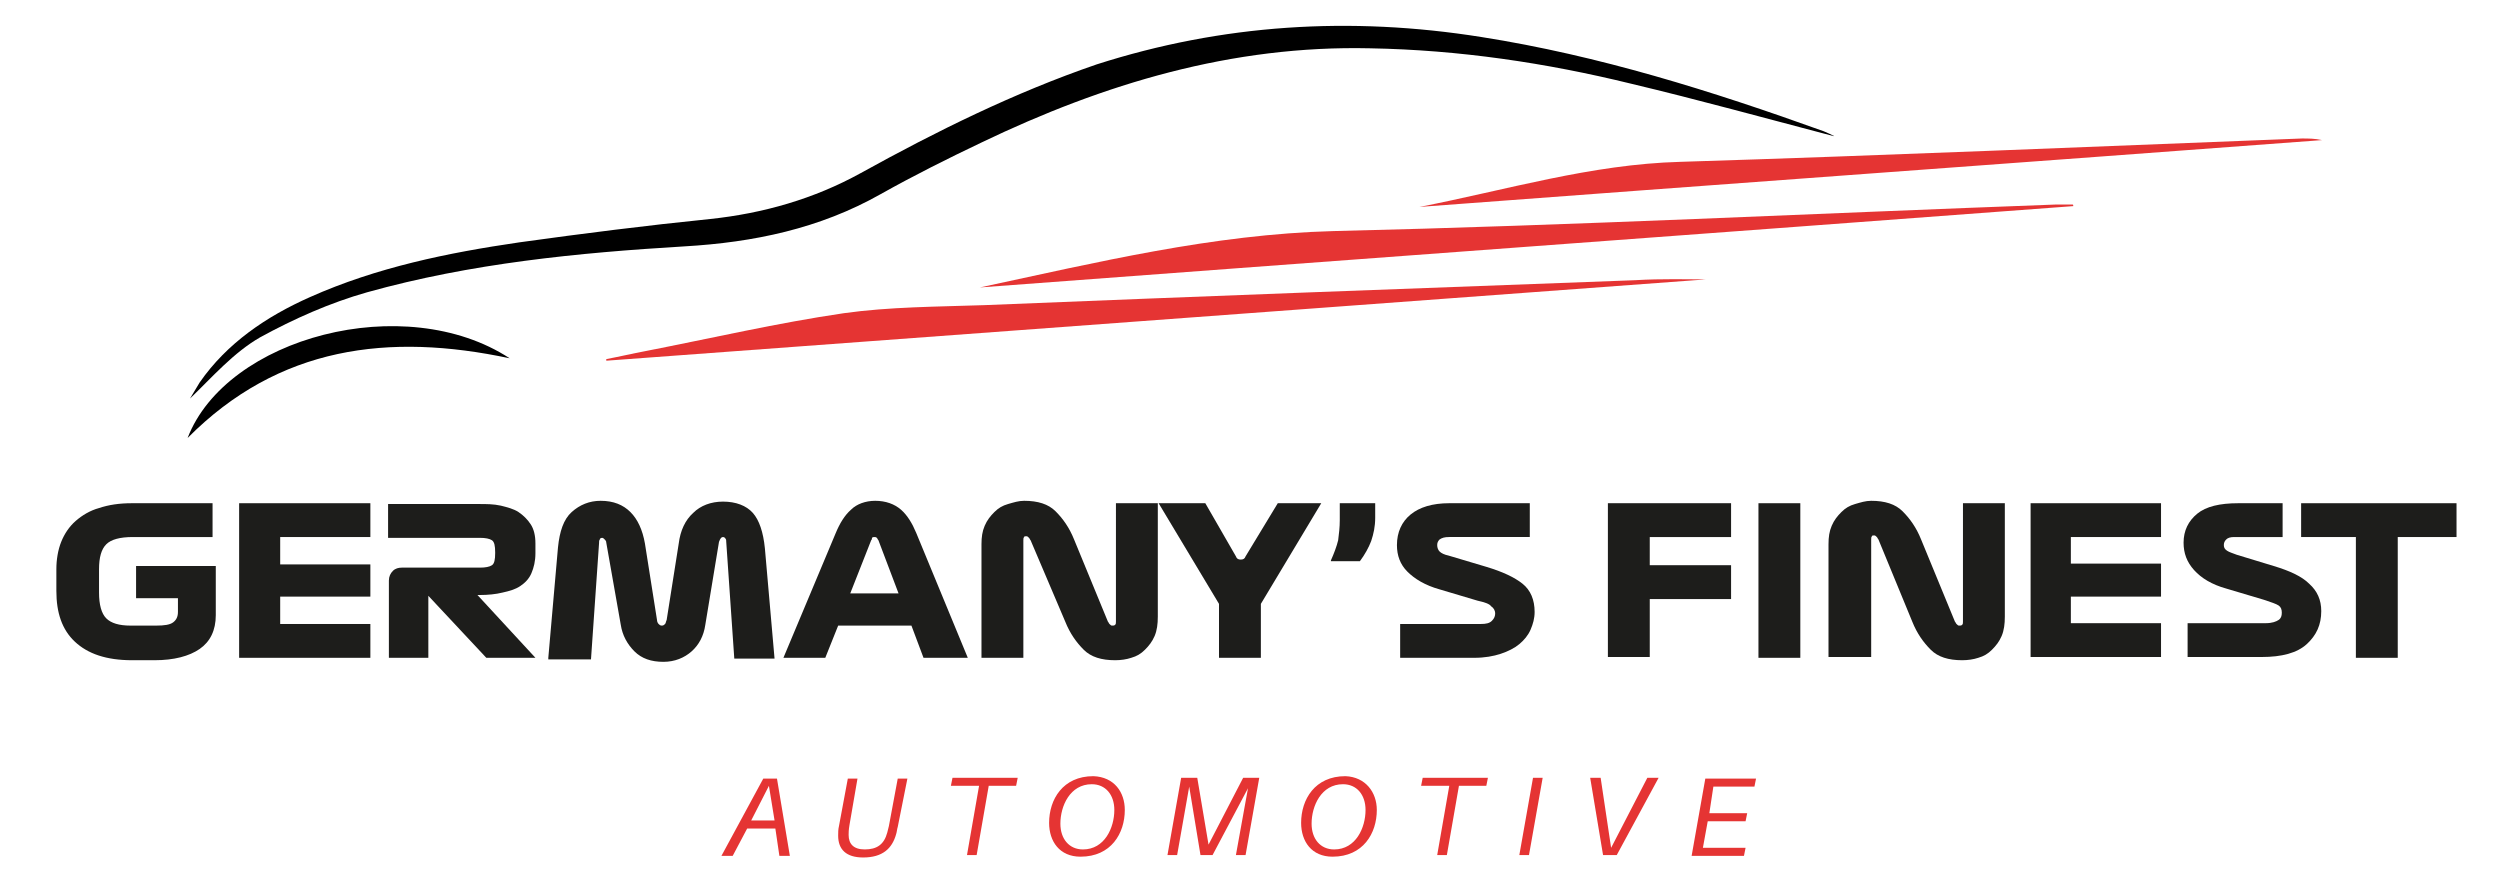
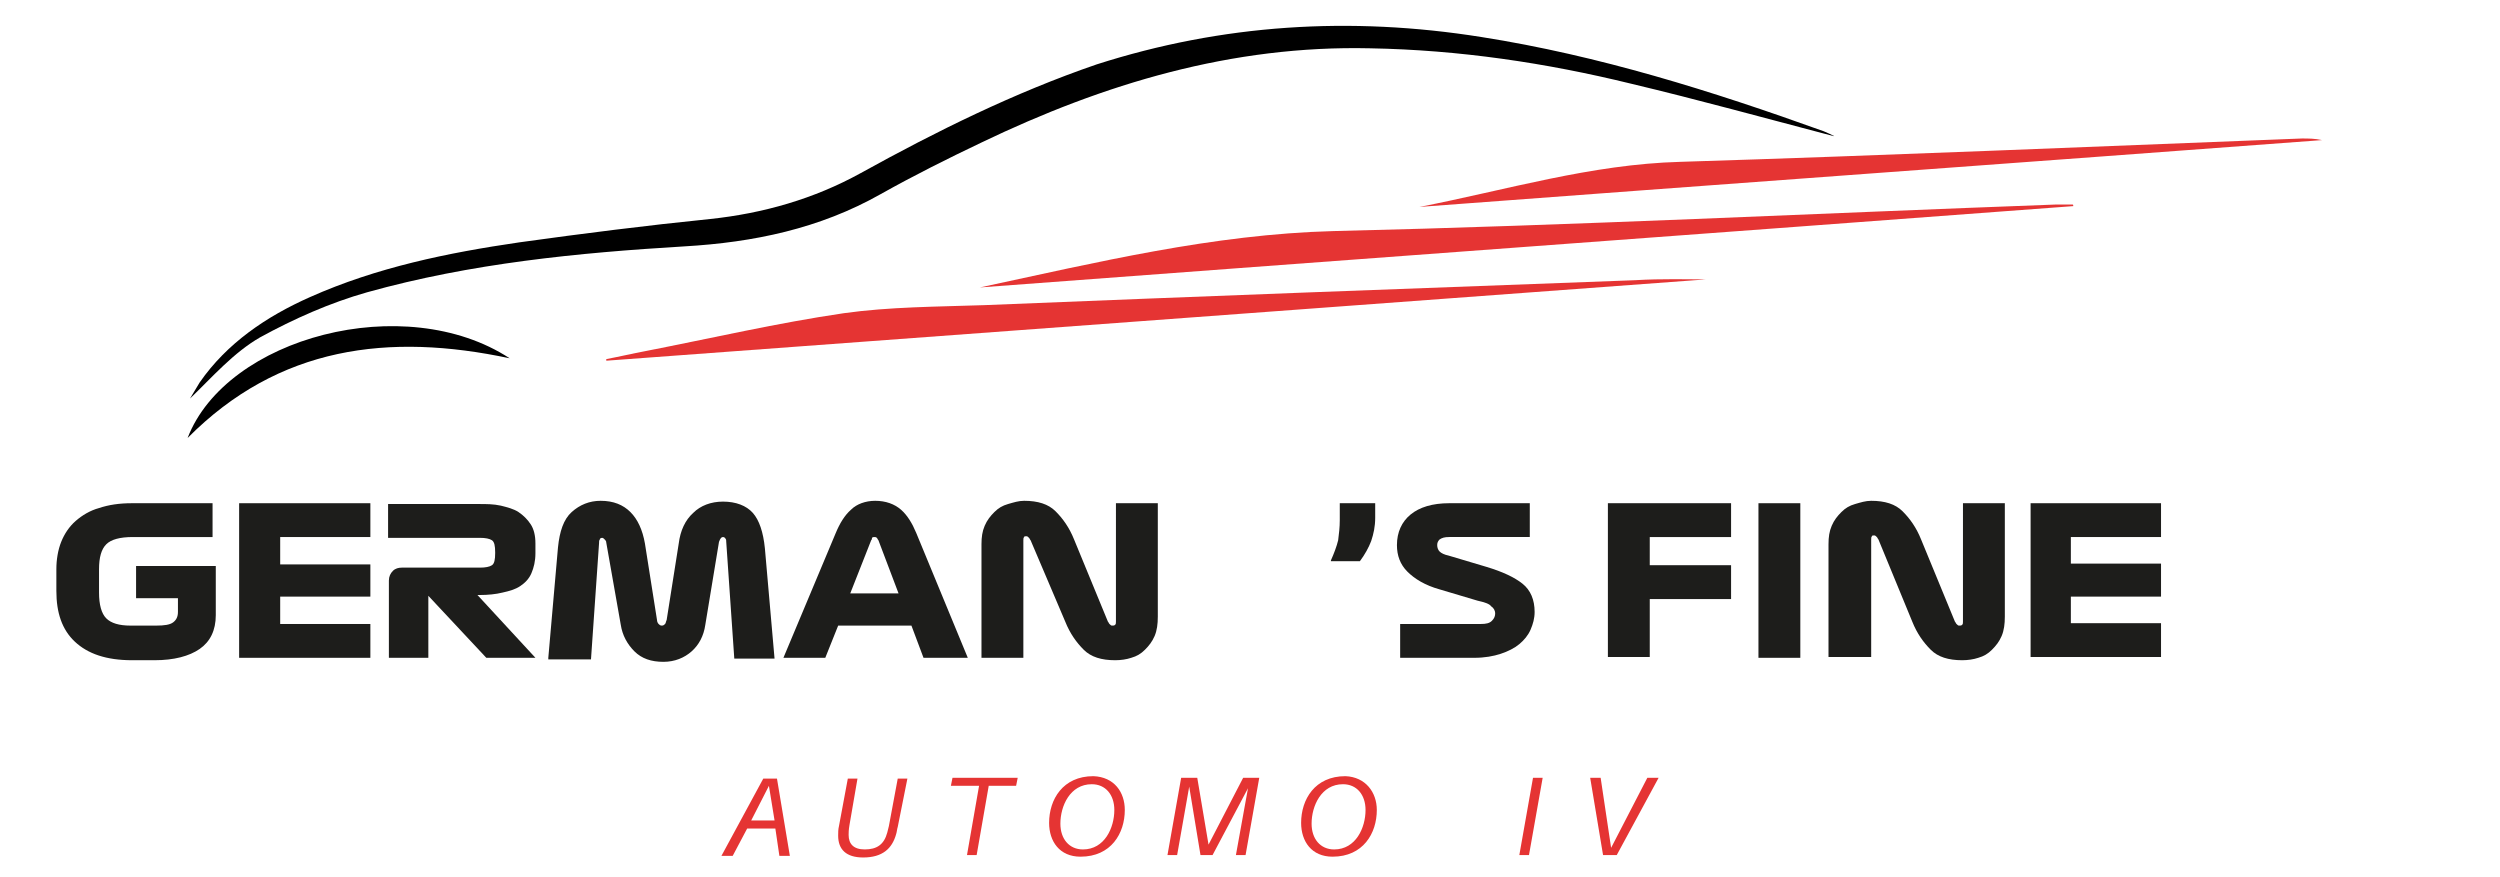
<svg xmlns="http://www.w3.org/2000/svg" id="Laag_1" x="0px" y="0px" viewBox="0 0 310.5 108.9" style="enable-background:new 0 0 310.5 108.9;" xml:space="preserve">
  <style type="text/css">	.st0{fill:#E53433;}	.st1{fill:#1D1D1B;}</style>
  <g>
    <path d="M227.7,16.9c-8.4-2.2-16.7-4.5-25.1-6.5c-10.6-2.6-21.4-4.2-32.4-4.4c-17.2-0.4-33.1,4.4-48.3,11.7  c-4.2,2-8.4,4.1-12.5,6.4c-7.6,4.3-15.8,6-24.4,6.5c-13.3,0.8-26.5,2.1-39.4,5.7c-4.6,1.3-9.1,3.3-13.3,5.6  c-3.3,1.9-5.9,4.9-8.7,7.6c0.4-0.7,0.8-1.3,1.2-2c3.4-4.9,8.3-8.2,13.7-10.6c8.3-3.7,17.1-5.5,26-6.8c7.9-1.1,15.8-2.1,23.7-2.9  c6.6-0.7,12.9-2.5,18.7-5.7c9.4-5.2,19.1-10,29.3-13.5C151.8,3,167.7,2,184,4.6c14.6,2.3,28.6,6.7,42.5,11.7  c0.5,0.2,0.9,0.4,1.3,0.6C227.7,16.9,227.7,16.9,227.7,16.9z" />
    <path class="st0" d="M211.9,34.7c-44.8,3.3-90.7,6.7-136.6,10.1c0-0.1,0-0.2,0-0.2c1.6-0.3,3.3-0.7,4.9-1  c8.2-1.6,16.4-3.5,24.6-4.7c5.7-0.8,11.6-0.8,17.4-1c27-1.1,53.9-2.1,80.9-3.1C206.4,34.6,209.7,34.7,211.9,34.7z" />
    <path class="st0" d="M257.5,25.6c-45.3,3.4-90.5,6.7-135.8,10.1c14.5-3.1,28.9-6.6,43.9-7c29.9-0.7,59.9-2.2,89.8-3.3  c0.7,0,1.4,0,2,0C257.5,25.4,257.5,25.5,257.5,25.6z" />
    <path class="st0" d="M176.3,25.7c10.8-2.1,21.3-5.3,32.4-5.6c25.7-0.8,51.4-1.9,77.2-2.9c0.8,0,1.6,0,2.5,0.2  C251,20.2,213.6,22.9,176.3,25.7z" />
-     <path d="M63.3,44.5c-15-3.2-28.7-1.5-40,9.9C28.1,41.9,50.3,36,63.3,44.5z" />
+     <path d="M63.3,44.5c-15-3.2-28.7-1.5-40,9.9C28.1,41.9,50.3,36,63.3,44.5" />
  </g>
  <g>
    <path class="st0" d="M92.8,102.9l-1.8,3.4h-1.4l5.2-9.6h1.7l1.6,9.6h-1.3l-0.5-3.4H92.8z M95.5,97.6l-2.2,4.3h2.9L95.5,97.6z" />
    <path class="st0" d="M111.5,102.7c-0.1,0.3-0.1,0.6-0.2,0.9c-0.5,1.8-1.7,2.9-4.1,2.9c-2.1,0-3.1-1-3.1-2.7c0-0.4,0-0.8,0.1-1.2  l1.1-5.9h1.2l-1,5.8c-0.1,0.6-0.1,0.9-0.1,1.2c0,1.1,0.6,1.8,2,1.8c1.5,0,2.4-0.6,2.8-2.1c0.1-0.3,0.1-0.5,0.2-0.8l1.1-5.9h1.2  L111.5,102.7z" />
    <path class="st0" d="M122.8,97.6l-1.5,8.6h-1.2l1.5-8.6h-3.5l0.2-1h8.1l-0.2,1H122.8z" />
    <path class="st0" d="M139.7,100.6c0,2.9-1.7,5.8-5.5,5.8c-2.6,0-3.9-1.9-3.9-4.2c0-2.9,1.7-5.8,5.5-5.8  C138.4,96.5,139.7,98.4,139.7,100.6z M138.4,100.6c0-1.9-1.1-3.2-2.8-3.2c-2.7,0-3.9,2.7-3.9,4.9c0,1.9,1.1,3.2,2.8,3.2  C137.2,105.5,138.4,102.8,138.4,100.6z" />
    <path class="st0" d="M154.7,106.2h-1.2l1.5-8.3l-4.4,8.3h-1.5l-1.4-8.5l-1.5,8.5H145l1.7-9.6h2l1.4,8.3l4.3-8.3h2L154.7,106.2z" />
    <path class="st0" d="M171,100.6c0,2.9-1.7,5.8-5.5,5.8c-2.6,0-3.9-1.9-3.9-4.2c0-2.9,1.7-5.8,5.5-5.8  C169.6,96.5,171,98.4,171,100.6z M169.6,100.6c0-1.9-1.1-3.2-2.8-3.2c-2.7,0-3.9,2.7-3.9,4.9c0,1.9,1.1,3.2,2.8,3.2  C168.4,105.5,169.6,102.8,169.6,100.6z" />
-     <path class="st0" d="M181.2,97.6l-1.5,8.6h-1.2l1.5-8.6h-3.5l0.2-1h8.1l-0.2,1H181.2z" />
    <path class="st0" d="M188.7,106.2l1.7-9.6h1.2l-1.7,9.6H188.7z" />
    <path class="st0" d="M199.1,106.2l-1.6-9.6h1.3l1.3,8.7l4.5-8.7h1.4l-5.2,9.6H199.1z" />
-     <path class="st0" d="M212.3,101h4.7l-0.2,1h-4.7l-0.6,3.3h5.3l-0.2,1h-6.5l1.7-9.6h6.3l-0.2,1h-5.1L212.3,101z" />
  </g>
  <g>
    <path class="st1" d="M26.4,62.5v4.2h-9.9c-1.6,0-2.7,0.3-3.3,0.9c-0.6,0.6-0.9,1.6-0.9,3.1v2.9c0,1.5,0.3,2.6,0.9,3.2  c0.6,0.6,1.6,0.9,3,0.9h3.2c1,0,1.7-0.1,2.1-0.4c0.4-0.3,0.6-0.7,0.6-1.3v-1.7h-5.2v-4h9.9v6.1c0,1.9-0.7,3.3-2,4.2  c-1.3,0.9-3.2,1.4-5.6,1.4h-2.8c-3.2,0-5.5-0.8-7.1-2.3c-1.6-1.5-2.3-3.6-2.3-6.3v-2.7c0-1.2,0.2-2.4,0.6-3.4c0.4-1,1-1.9,1.8-2.6  c0.8-0.7,1.8-1.3,2.9-1.6c1.2-0.4,2.5-0.6,4.1-0.6H26.4z" />
    <g>
      <polygon class="st1" points="43.2,66.7 46,66.7 46,66.7 46,62.5 46,62.5 43.2,62.5 29.7,62.5 29.7,81.7 46,81.7 46,77.5    34.8,77.5 34.8,74.1 46,74.1 46,70.1 34.8,70.1 34.8,66.7   " />
      <path class="st1" d="M62.4,73.6c0.9-0.2,1.6-0.4,2.2-0.8c0.6-0.4,1.1-0.9,1.4-1.6c0.3-0.7,0.5-1.5,0.5-2.5v-1.2   c0-1-0.2-1.8-0.6-2.4s-0.9-1.1-1.5-1.5c-0.6-0.4-1.4-0.6-2.2-0.8c-0.9-0.2-1.8-0.2-2.7-0.2H48.2v4.2h11.4c0.7,0,1.2,0.1,1.5,0.3   c0.3,0.2,0.4,0.7,0.4,1.5v0.1c0,0.8-0.1,1.3-0.4,1.5c-0.3,0.2-0.8,0.3-1.5,0.3h-9.7c-0.4,0-0.8,0.1-1.1,0.4   c-0.3,0.3-0.5,0.7-0.5,1.2v9.6h4.9V74l7.2,7.7h6.1l-7.2-7.8h0.3C60.6,73.9,61.6,73.8,62.4,73.6z" />
    </g>
    <path class="st1" d="M68.1,81.7L69.3,68c0.2-2,0.7-3.5,1.7-4.4c1-0.9,2.2-1.4,3.6-1.4c1.6,0,2.8,0.5,3.7,1.4  c0.9,0.9,1.5,2.2,1.8,3.9l1.5,9.5c0,0.2,0.1,0.4,0.2,0.5c0.1,0.1,0.2,0.2,0.4,0.2c0.2,0,0.3-0.1,0.4-0.2c0.1-0.1,0.1-0.3,0.2-0.5  l1.5-9.5c0.2-1.6,0.8-2.9,1.8-3.8c0.9-0.9,2.2-1.4,3.7-1.4c1.6,0,2.9,0.5,3.7,1.4c0.8,0.9,1.3,2.4,1.5,4.4l1.2,13.7h-5l-1-14.5  c0-0.2,0-0.3-0.1-0.4c0-0.1-0.2-0.2-0.3-0.2c-0.1,0-0.3,0.1-0.3,0.2c-0.1,0.1-0.1,0.2-0.2,0.4l-1.7,10.3c-0.2,1.4-0.8,2.5-1.7,3.3  c-0.9,0.8-2.1,1.3-3.5,1.3c-1.5,0-2.7-0.4-3.6-1.3c-0.9-0.9-1.5-2-1.7-3.3l-1.8-10.2c0-0.2-0.1-0.3-0.2-0.4  c-0.1-0.1-0.2-0.2-0.3-0.2c-0.2,0-0.3,0.1-0.3,0.2c-0.1,0.1-0.1,0.3-0.1,0.5l-1,14.4H68.1z" />
    <path class="st1" d="M114.7,81.7l-1.5-4h-9.1l-1.6,4h-5.2l6.5-15.5c0.5-1.2,1.1-2.2,1.9-2.9c0.7-0.7,1.8-1.1,3-1.1  c1.3,0,2.4,0.4,3.2,1.1c0.8,0.7,1.4,1.7,1.9,2.9l6.4,15.5H114.7z M108.2,67.1l-2.6,6.6h6l-2.5-6.6c-0.1-0.1-0.1-0.2-0.2-0.3  c-0.1-0.1-0.2-0.1-0.3-0.1c-0.1,0-0.2,0-0.3,0.1C108.3,66.9,108.3,67,108.2,67.1z" />
    <path class="st1" d="M121.9,81.7V67.6c0-0.9,0.1-1.6,0.4-2.3c0.3-0.7,0.7-1.2,1.2-1.7c0.5-0.5,1-0.8,1.7-1s1.3-0.4,2-0.4  c1.7,0,3,0.4,3.9,1.3c0.9,0.9,1.7,2,2.3,3.5l4.2,10.2c0.1,0.1,0.1,0.2,0.2,0.3c0.1,0.1,0.2,0.2,0.3,0.2c0.2,0,0.3,0,0.4-0.1  c0.1-0.1,0.1-0.2,0.1-0.4V62.5h5.2v14.1c0,0.9-0.1,1.7-0.4,2.4c-0.3,0.7-0.7,1.2-1.2,1.7c-0.5,0.5-1,0.8-1.7,1  c-0.6,0.2-1.3,0.3-2,0.3c-1.7,0-3-0.4-3.9-1.3c-0.9-0.9-1.7-2-2.3-3.5L128,67.1c-0.1-0.1-0.1-0.2-0.2-0.3c-0.1-0.1-0.2-0.2-0.3-0.2  c-0.2,0-0.3,0-0.3,0.1c-0.1,0.1-0.1,0.2-0.1,0.4v14.6H121.9z" />
-     <path class="st1" d="M151.4,81.7V75l-7.5-12.5h5.8l3.8,6.6c0.1,0.3,0.3,0.4,0.6,0.4c0.3,0,0.5-0.1,0.6-0.4l4-6.6h5.4L156.6,75v6.7  H151.4z" />
    <path class="st1" d="M165.3,69.6c0.4-0.9,0.7-1.7,0.9-2.5c0.1-0.8,0.2-1.6,0.2-2.5v-2.1h4.4v1.8c0,1.1-0.2,2-0.5,2.9  c-0.3,0.8-0.8,1.7-1.4,2.5H165.3z" />
    <path class="st1" d="M183.5,74.6l-4.7-1.4c-1.8-0.5-3.1-1.3-4-2.2c-0.9-0.9-1.3-2-1.3-3.3c0-1.6,0.6-2.9,1.7-3.8  c1.1-0.9,2.7-1.4,4.8-1.4h10v4.2h-10c-0.6,0-0.9,0.1-1.2,0.3c-0.2,0.2-0.3,0.4-0.3,0.7c0,0.3,0.1,0.6,0.3,0.8  c0.2,0.2,0.6,0.4,1.1,0.5l4.7,1.4c2,0.6,3.5,1.3,4.5,2.1c1,0.8,1.5,2,1.5,3.5c0,0.8-0.2,1.5-0.5,2.2c-0.3,0.7-0.8,1.3-1.4,1.8  c-0.6,0.5-1.4,0.9-2.3,1.2s-2,0.5-3.3,0.5h-9.2v-4.2h10c0.7,0,1.1-0.1,1.4-0.4c0.3-0.3,0.4-0.6,0.4-0.9c0-0.4-0.2-0.7-0.5-0.9  C185,75,184.4,74.8,183.5,74.6z" />
    <path class="st1" d="M199.7,81.7V62.5H215v4.2h-10.1v3.5H215v4.2h-10.1v7.2H199.7z" />
    <path class="st1" d="M218.4,81.7V62.5h5.2v19.2H218.4z" />
    <path class="st1" d="M227.1,81.7V67.6c0-0.9,0.1-1.6,0.4-2.3c0.3-0.7,0.7-1.2,1.2-1.7c0.5-0.5,1-0.8,1.7-1s1.3-0.4,2-0.4  c1.7,0,3,0.4,3.9,1.3c0.9,0.9,1.7,2,2.3,3.5l4.2,10.2c0.1,0.1,0.1,0.2,0.2,0.3c0.1,0.1,0.2,0.2,0.3,0.2c0.2,0,0.3,0,0.4-0.1  c0.1-0.1,0.1-0.2,0.1-0.4V62.5h5.2v14.1c0,0.9-0.1,1.7-0.4,2.4c-0.3,0.7-0.7,1.2-1.2,1.7c-0.5,0.5-1,0.8-1.7,1  c-0.6,0.2-1.3,0.3-2,0.3c-1.7,0-3-0.4-3.9-1.3c-0.9-0.9-1.7-2-2.3-3.5l-4.2-10.2c-0.1-0.1-0.1-0.2-0.2-0.3  c-0.1-0.1-0.2-0.2-0.3-0.2c-0.2,0-0.3,0-0.3,0.1c-0.1,0.1-0.1,0.2-0.1,0.4v14.6H227.1z" />
    <path class="st1" d="M252.2,81.7V62.5h16.2v4.2h-11.2v3.3h11.2v4.1h-11.2v3.3h11.2v4.2H252.2z" />
    <g>
-       <path class="st1" d="M282.4,70.3l-4.6-1.4c-0.5-0.2-0.9-0.3-1.2-0.5c-0.3-0.2-0.4-0.4-0.4-0.7c0-0.3,0.1-0.5,0.3-0.7   c0.2-0.2,0.5-0.3,1-0.3h6v-4.2H278c-2.3,0-4,0.4-5.1,1.3c-1.1,0.9-1.7,2.1-1.7,3.6c0,1.3,0.4,2.4,1.3,3.4c0.9,1,2.2,1.8,4,2.3   l4.7,1.4c0.9,0.3,1.5,0.5,1.8,0.7c0.3,0.2,0.4,0.5,0.4,0.9c0,0.4-0.1,0.7-0.4,0.9c-0.3,0.2-0.8,0.4-1.6,0.4h-9.7v4.2h9.2   c2.5,0,4.4-0.5,5.6-1.6c1.2-1.1,1.8-2.4,1.8-4.1c0-1.4-0.5-2.5-1.5-3.4C285.9,71.6,284.4,70.9,282.4,70.3z" />
-       <polygon class="st1" points="287.8,62.5 285.8,62.5 285.8,66.7 287.8,66.7 292.6,66.7 292.6,81.7 297.8,81.7 297.8,66.7    305.1,66.7 305.1,62.5   " />
-     </g>
+       </g>
  </g>
</svg>